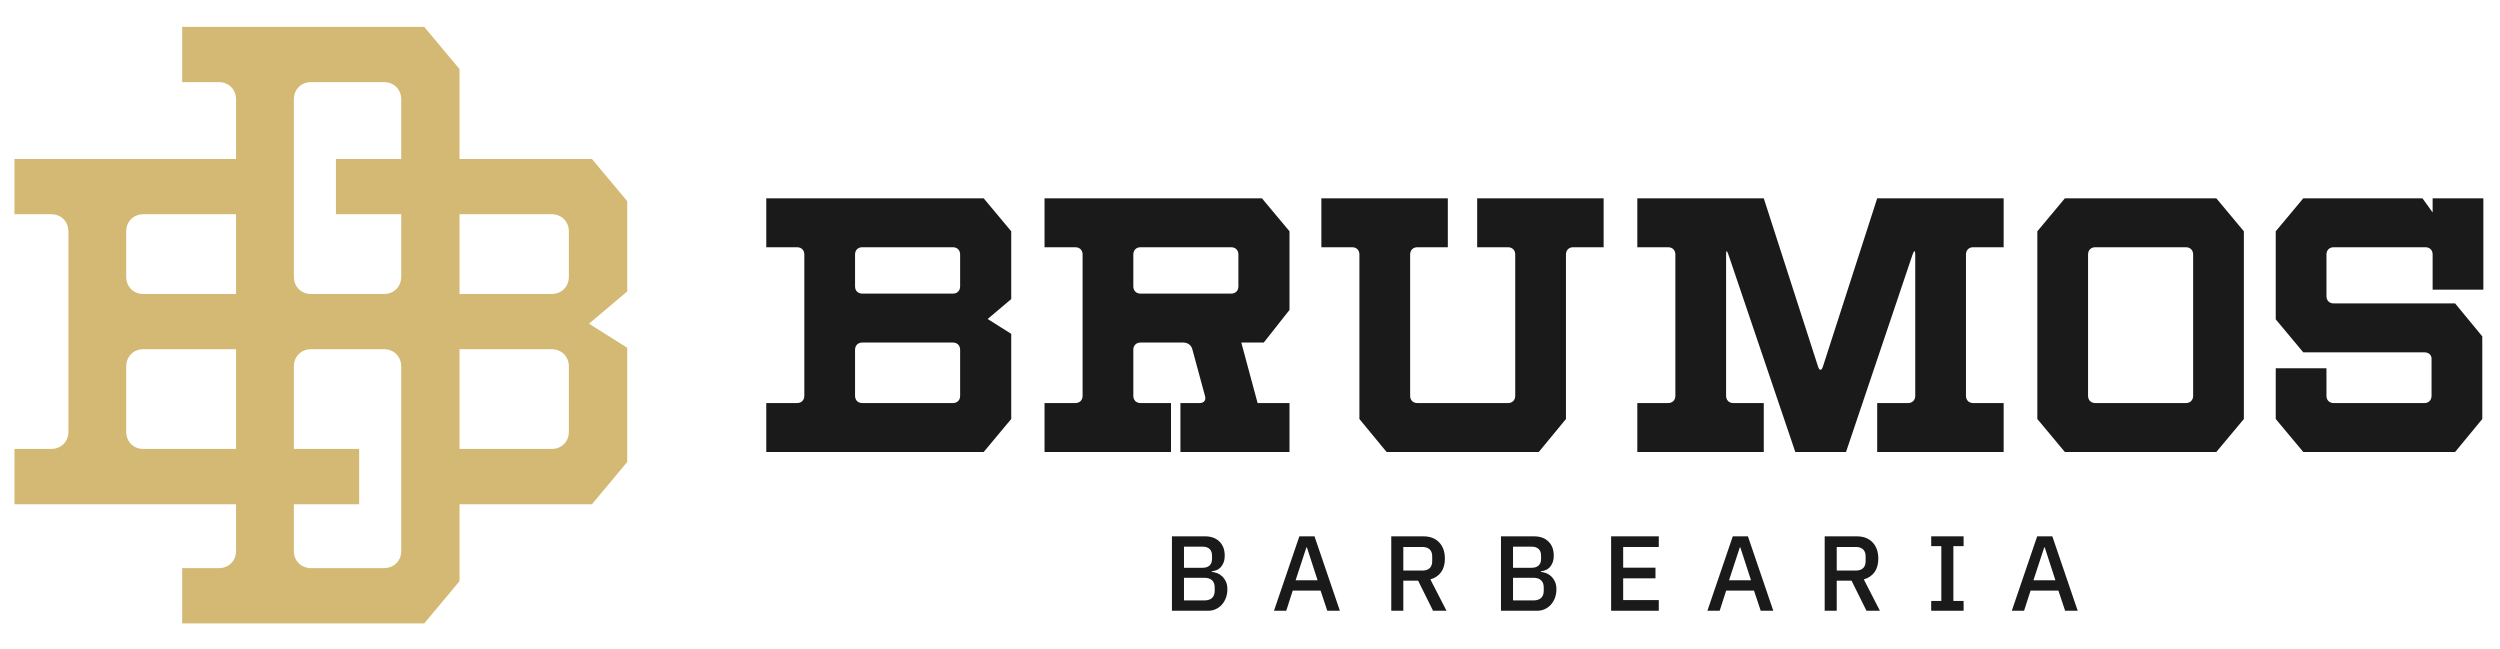
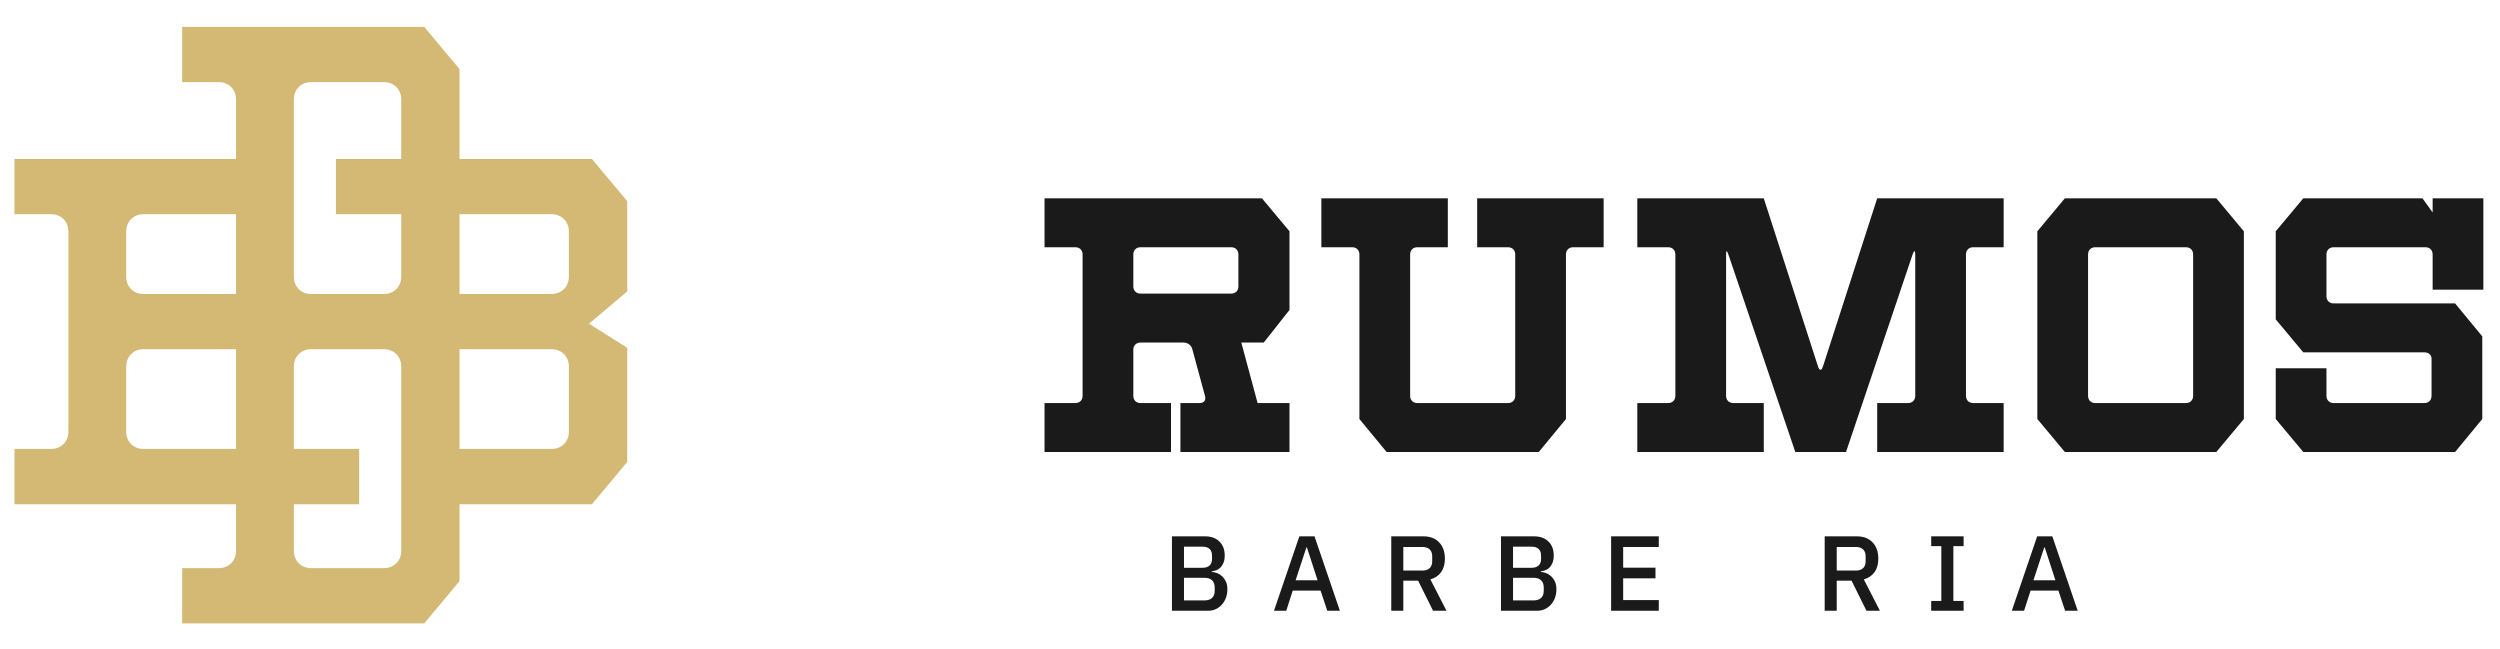
<svg xmlns="http://www.w3.org/2000/svg" xml:space="preserve" width="185mm" height="48mm" version="1.1" style="shape-rendering:geometricPrecision; text-rendering:geometricPrecision; image-rendering:optimizeQuality; fill-rule:evenodd; clip-rule:evenodd" viewBox="0 0 18500 4800">
  <defs>
    <style type="text/css">
   
    .fil0 {fill:#1A1A1A;fill-rule:nonzero}
    .fil1 {fill:#D4B974;fill-rule:nonzero}
   
  </style>
  </defs>
  <g id="Camada_x0020_1">
    <g id="_2388347634096">
-       <path class="fil0" d="M6327.39 2588.47l0 340.58c0,32.17 21.44,53.62 53.62,53.62l670.31 0c32.21,0 53.66,-21.45 53.66,-53.62l0 -340.58c0,-32.17 -21.45,-53.62 -53.66,-53.62l-670.31 0c-32.18,0 -53.62,21.45 -53.62,53.62zm0 -469.26c0,32.17 21.44,53.62 53.62,53.62l670.31 0c32.21,0 53.66,-21.45 53.66,-53.62l0 -235.97c0,-32.18 -21.45,-53.63 -53.66,-53.63l-670.31 0c-32.18,0 -53.62,21.45 -53.62,53.63l0 235.97zm-656.98 -651.58l1608.88 0 203.8 243.98 0 501.47 -174.35 147.5 174.35 109.93 0 630.13 -203.8 244.01 -1608.88 0 0 -361.98 227.93 0c32.21,0 53.65,-21.45 53.65,-53.62l0 -1045.81c0,-32.18 -21.44,-53.63 -53.65,-53.63l-227.93 0 0 -361.98z" />
      <path class="fil0" d="M8386.57 2119.2c0,32.17 21.45,53.62 53.63,53.62l670.31 0c32.21,0 53.66,-21.45 53.66,-53.62l0 -235.97c0,-32.18 -21.45,-53.63 -53.66,-53.63l-670.31 0c-32.18,0 -53.63,21.45 -53.63,53.63l0 235.97zm951.9 -651.58l203.79 244.01 0 581.88 -190.38 241.33 -166.26 0 120.68 447.82 235.96 0 0 361.98 -807.14 0 0 -361.98 142.13 0c32.18,0 48.26,-21.45 40.22,-50.94l-93.84 -345.9c-8.01,-32.18 -34.89,-50.98 -67.06,-50.98l-316.37 0c-32.18,0 -53.63,21.45 -53.63,53.62l0 340.58c0,32.17 21.45,53.62 53.63,53.62l225.24 0 0 361.98 -935.84 0 0 -361.98 227.93 0c32.2,0 53.65,-21.45 53.65,-53.62l0 -1045.81c0,-32.18 -21.45,-53.63 -53.65,-53.63l-227.93 0 0 -361.98 1608.87 0z" />
      <path class="fil0" d="M9778.09 1467.63l935.82 0 0 361.98 -225.25 0c-32.18,0 -53.63,21.45 -53.63,53.62l0 1045.81c0,32.18 21.45,53.62 53.63,53.62l670.35 0c32.2,0 53.65,-21.44 53.65,-53.62l0 -1045.81c0,-32.17 -21.45,-53.62 -53.65,-53.62l-227.93 0 0 -361.98 935.84 0 0 361.98 -225.24 0c-32.18,0 -53.63,21.45 -53.63,53.62l0 1217.44 -201.08 243.98 -1126.21 0 -201.15 -243.98 0 -1217.44c0,-32.17 -21.45,-53.62 -53.62,-53.62l-227.9 0 0 -361.98z" />
      <path class="fil0" d="M12116.11 1829.6l0 -361.98 935.85 0 402.17 1246.89c10.72,29.49 24.16,29.49 34.89,0l402.2 -1246.89 935.81 0 0 361.98 -225.24 0c-32.18,0 -53.63,21.45 -53.63,53.63l0 1045.81c0,32.17 21.45,53.62 53.63,53.62l225.24 0 0 361.98 -935.81 0 0 -361.98 227.93 0c32.17,0 53.62,-21.45 53.62,-53.62l0 -1045.81c0,-32.18 -8.04,-32.18 -18.77,-2.65l-493.36 1464.06 -375.42 0 -496.08 -1464.06c-10.72,-29.53 -16.05,-29.53 -16.05,2.65l0 1045.81c0,32.17 21.45,53.62 53.62,53.62l225.25 0 0 361.98 -935.85 0 0 -361.98 227.93 0c32.21,0 53.66,-21.45 53.66,-53.62l0 -1045.81c0,-32.18 -21.45,-53.63 -53.66,-53.63l-227.93 0z" />
      <path class="fil0" d="M15451.63 2929.04c0,32.17 21.45,53.62 53.63,53.62l670.31 0c32.21,0 53.66,-21.45 53.66,-53.62l0 -1045.81c0,-32.17 -21.45,-53.62 -53.66,-53.62l-670.31 0c-32.18,0 -53.63,21.45 -53.63,53.62l0 1045.81zm-375.39 171.63l0 -1389.07 203.77 -243.98 1120.81 0 203.8 243.98 0 1389.07 -203.8 243.98 -1120.81 0 -203.77 -243.98z" />
      <path class="fil0" d="M16840.42 3100.66l0 -375.4 375.39 0 0 203.77c0,32.17 21.45,53.66 53.62,53.66l670.42 0c32.18,0 53.63,-21.49 53.63,-53.66l0 -278.87c-2.69,-26.85 -24.13,-42.9 -53.63,-42.9l-895.63 0 -203.8 -244.02 0 -651.61 203.8 -244.02 882.19 0 75.11 104.56 0 -104.56 375.39 0 0 675.75 -375.39 0 0 -260.14c0,-32.17 -21.45,-53.62 -53.62,-53.62l-678.47 0c-32.17,0 -53.62,21.45 -53.62,53.62l0 308.4c0,32.17 21.45,53.62 53.62,53.62l898.32 0 201.15 244.05 0 611.37 -201.15 243.98 -1123.53 0 -203.8 -243.98z" />
      <path class="fil0" d="M8761.5 4443.02l153.07 0c23.11,0 41.27,-6.03 54.43,-18.13 13.13,-12.1 19.72,-29.46 19.72,-52.07l0 -26.81c0,-22.65 -6.59,-40.01 -19.72,-52.11 -13.16,-12.1 -31.32,-18.17 -54.43,-18.17l-153.07 0 0 167.29zm0 -241.44l138.08 0c22.12,0 39.19,-5.65 51.29,-16.97 12.1,-11.32 18.13,-27.48 18.13,-48.51l0 -25.26c0,-21.02 -6.03,-37.18 -18.13,-48.5 -12.1,-11.33 -29.17,-16.97 -51.29,-16.97l-138.08 0 0 156.21zm-89.18 -232.73l243.84 0c45.75,0 81.63,12.88 107.66,38.67 26.07,25.75 39.09,60.18 39.09,103.32 0,20.5 -2.93,38 -8.71,52.46 -5.75,14.5 -13.12,26.32 -22.05,35.53 -9,9.21 -19.23,16.05 -30.83,20.49 -11.54,4.48 -22.86,7.27 -33.9,8.29l0 4.77c11.04,0.49 23.28,3.14 36.68,7.86 13.45,4.73 25.93,12.25 37.47,22.48 11.61,10.26 21.34,23.42 29.24,39.44 7.84,16.05 11.79,35.7 11.79,58.8 0,22.12 -3.53,42.9 -10.62,62.34 -7.13,19.47 -16.97,36.3 -29.6,50.48 -12.63,14.22 -27.62,25.4 -44.94,33.55 -17.4,8.15 -36.3,12.24 -56.84,12.24l-268.28 0 0 -550.72z" />
      <path class="fil0" d="M9671.23 4050.86l-3.95 0 -79.69 243.03 162.56 0 -78.92 -243.03zm150.71 468.7l-49.75 -149.12 -205.88 0 -48.15 149.12 -90.69 0 187.77 -550.72 112.05 0 187.78 550.72 -93.13 0z" />
      <path class="fil0" d="M10526.51 4222.1c22.61,0 40.25,-5.89 52.88,-17.67 12.6,-11.82 18.91,-28.68 18.91,-50.66l0 -37.71c0,-22.02 -6.31,-38.88 -18.91,-50.66 -12.63,-11.79 -30.27,-17.71 -52.88,-17.71l-142.03 0 0 174.41 142.03 0zm-142.03 297.46l-89.15 0 0 -550.72 237.49 0c49.43,0 88.38,14.85 116.77,44.56 28.4,29.74 42.62,70.09 42.62,121.11 0,39.44 -9.1,72.21 -27.23,98.24 -18.17,26 -44.84,44.31 -80.05,54.83l119.1 231.98 -99.41 0 -110.46 -222.49 -109.68 0 0 222.49z" />
      <path class="fil0" d="M11196.38 4443.02l153.07 0c23.1,0 41.27,-6.03 54.43,-18.13 13.12,-12.1 19.72,-29.46 19.72,-52.07l0 -26.81c0,-22.65 -6.6,-40.01 -19.72,-52.11 -13.16,-12.1 -31.33,-18.17 -54.43,-18.17l-153.07 0 0 167.29zm0 -241.44l138.07 0c22.12,0 39.2,-5.65 51.3,-16.97 12.1,-11.32 18.13,-27.48 18.13,-48.51l0 -25.26c0,-21.02 -6.03,-37.18 -18.13,-48.5 -12.1,-11.33 -29.18,-16.97 -51.3,-16.97l-138.07 0 0 156.21zm-89.19 -232.73l243.84 0c45.76,0 81.64,12.88 107.67,38.67 26.07,25.75 39.09,60.18 39.09,103.32 0,20.5 -2.93,38 -8.72,52.46 -5.75,14.5 -13.12,26.32 -22.04,35.53 -9,9.21 -19.23,16.05 -30.84,20.49 -11.53,4.48 -22.86,7.27 -33.9,8.29l0 4.77c11.04,0.49 23.28,3.14 36.69,7.86 13.44,4.73 25.93,12.25 37.47,22.48 11.6,10.26 21.34,23.42 29.24,39.44 7.83,16.05 11.78,35.7 11.78,58.8 0,22.12 -3.52,42.9 -10.62,62.34 -7.12,19.47 -16.96,36.3 -29.59,50.48 -12.63,14.22 -27.63,25.4 -44.95,33.55 -17.39,8.15 -36.3,12.24 -56.83,12.24l-268.29 0 0 -550.72z" />
      <polygon class="fil0" points="11922.28,4519.56 11922.28,3968.83 12274.99,3968.83 12274.99,4047.72 12011.46,4047.72 12011.46,4200.79 12250.54,4200.79 12250.54,4279.67 12011.46,4279.67 12011.46,4440.64 12274.99,4440.64 12274.99,4519.56 " />
-       <path class="fil0" d="M12878.54 4050.86l-3.95 0 -79.69 243.03 162.56 0 -78.92 -243.03zm150.71 468.7l-49.75 -149.12 -205.88 0 -48.15 149.12 -90.7 0 187.78 -550.72 112.05 0 187.78 550.72 -93.13 0z" />
      <path class="fil0" d="M13733.82 4222.1c22.61,0 40.25,-5.89 52.88,-17.67 12.6,-11.82 18.91,-28.68 18.91,-50.66l0 -37.71c0,-22.02 -6.31,-38.88 -18.91,-50.66 -12.63,-11.79 -30.27,-17.71 -52.88,-17.71l-142.03 0 0 174.41 142.03 0zm-142.03 297.46l-89.14 0 0 -550.72 237.49 0c49.42,0 88.37,14.85 116.77,44.56 28.39,29.74 42.61,70.09 42.61,121.11 0,39.44 -9.1,72.21 -27.23,98.24 -18.17,26 -44.84,44.31 -80.05,54.83l119.1 231.98 -99.41 0 -110.46 -222.49 -109.68 0 0 222.49z" />
      <polygon class="fil0" points="14290.9,4519.56 14290.9,4446.95 14365.86,4446.95 14365.86,4041.44 14290.9,4041.44 14290.9,3968.83 14530.71,3968.83 14530.71,4041.44 14454.97,4041.44 14454.97,4446.95 14530.71,4446.95 14530.71,4519.56 " />
      <path class="fil0" d="M15131.17 4050.86l-3.95 0 -79.69 243.03 162.56 0 -78.92 -243.03zm150.71 468.7l-49.74 -149.12 -205.89 0 -48.15 149.12 -90.7 0 187.78 -550.72 112.05 0 187.78 550.72 -93.13 0z" />
      <path class="fil1" d="M2969.07 1176.57l-483.23 0 0 408.63 483.23 0 0 462.28c0,74.22 -53.87,128.09 -128.06,128.09l-538.44 0c-74.23,0 -128.06,-53.87 -128.06,-128.09l0 -1311.81c0,-74.22 53.83,-128.09 128.06,-128.09l538.44 0c74.19,0 128.06,53.87 128.06,128.09l0 440.9zm0 2900.01c0,73.98 -53.87,127.64 -128.06,127.64l-538.44 0c-74.23,0 -128.06,-53.66 -128.06,-127.64l0 -345.23 483.23 0 0 -409.08 -483.23 0 0 -609.98c0,-74.23 53.83,-128.1 128.06,-128.1l538.44 0c74.19,0 128.06,53.87 128.06,128.1l0 1364.29zm-1222.37 -1901.01l-685.17 0c-73.98,0 -127.67,-53.87 -127.67,-128.09l0 -334.19c0,-74.23 53.69,-128.09 127.67,-128.09l685.17 0 0 590.37zm0 1146.7l-685.17 0c-73.98,0 -127.67,-53.69 -127.67,-127.63l0 -482.35c0,-74.23 53.69,-128.1 127.67,-128.1l685.17 0 0 738.08zm1653.71 -738.08l681.18 0c74.23,0 128.09,53.87 128.09,128.1l0 482.35c0,73.94 -53.86,127.63 -128.09,127.63l-681.18 0 0 -738.08zm0 -998.99l681.18 0c74.23,0 128.09,53.86 128.09,128.09l0 334.19c0,74.22 -53.86,128.09 -128.09,128.09l-681.18 0 0 -590.37zm0 2146.15l979.91 0 261.13 -312.63 0 -845.08 -282.75 -178.29 282.75 -238.94 0 -667.63 -261.09 -312.21 -979.95 0 0 -665.44 -261.12 -312.17 -1791.3 0 0 408.62 270.65 0c74.22,0 128.06,53.87 128.06,128.09l0 440.9 -1639.75 0 0 408.63 271.07 0c74.23,0 128.1,53.86 128.1,128.09l0 1481.35c0,73.94 -53.87,127.63 -128.1,127.63l-271.07 0 0 409.08 1639.75 0 0 345.23c0,73.98 -53.84,127.64 -128.06,127.64l-270.65 0 0 409.08 1791.26 0 261.16 -312.6 0 -569.35z" />
    </g>
  </g>
</svg>